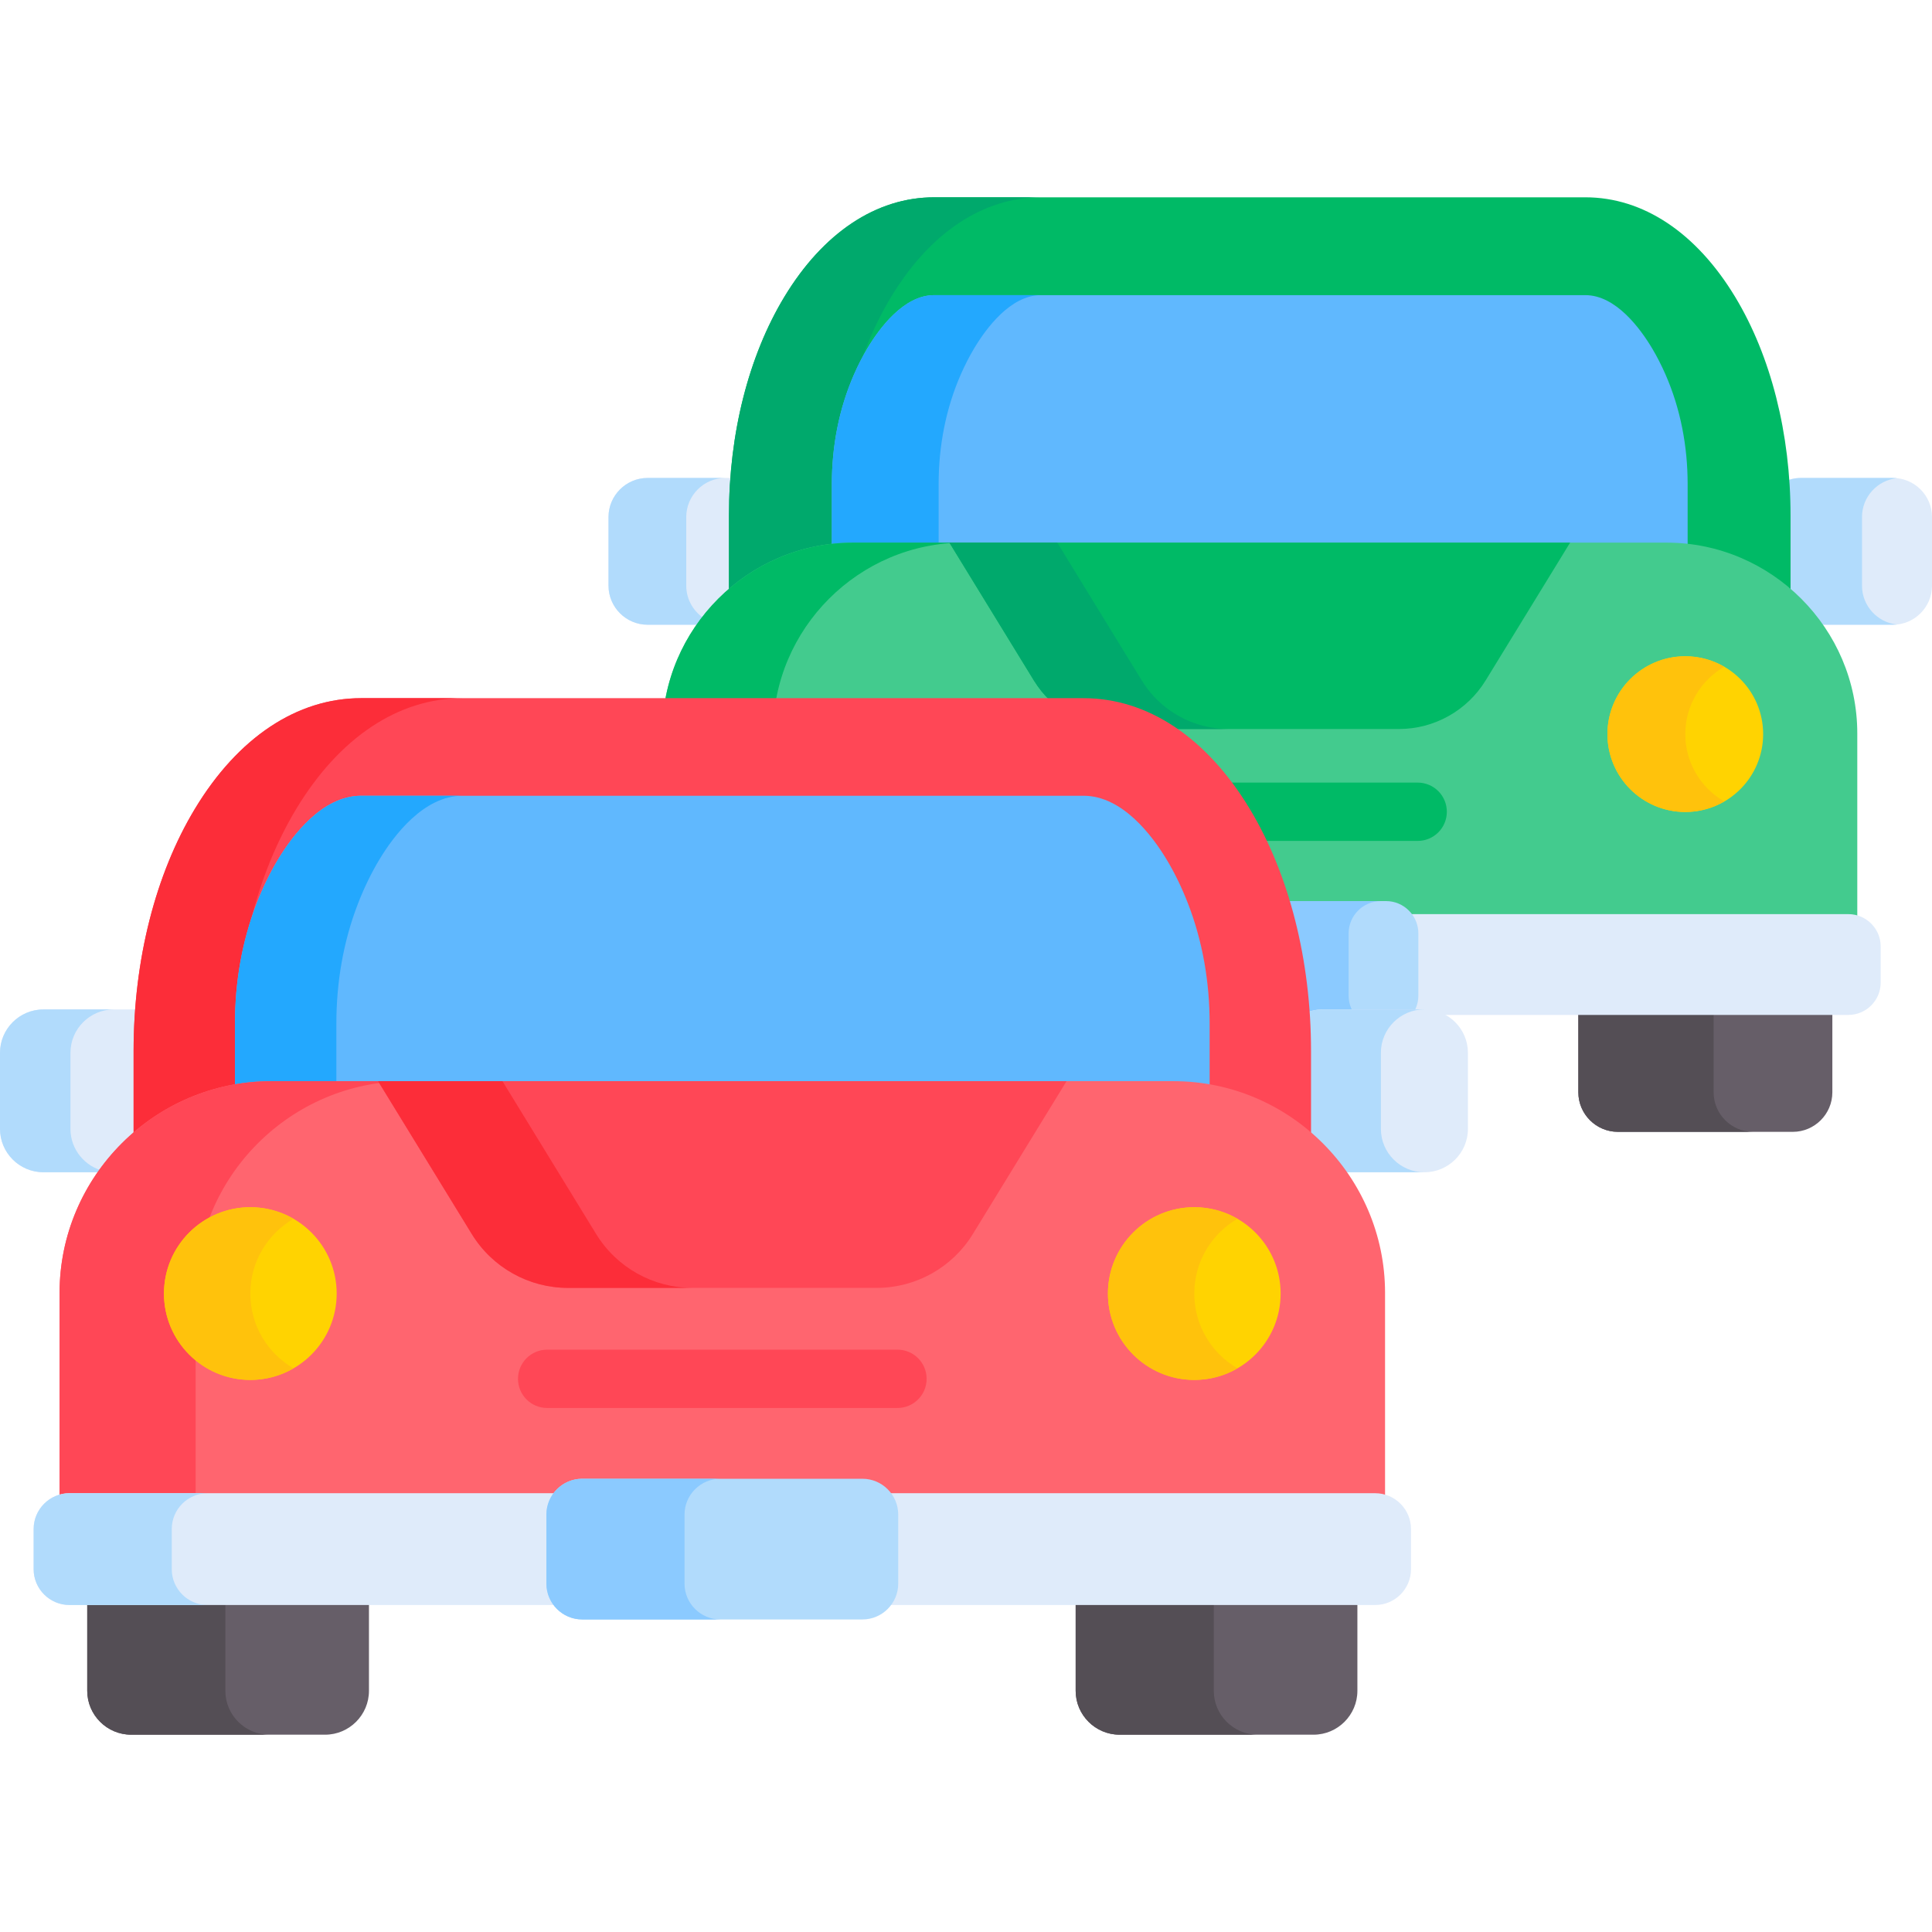
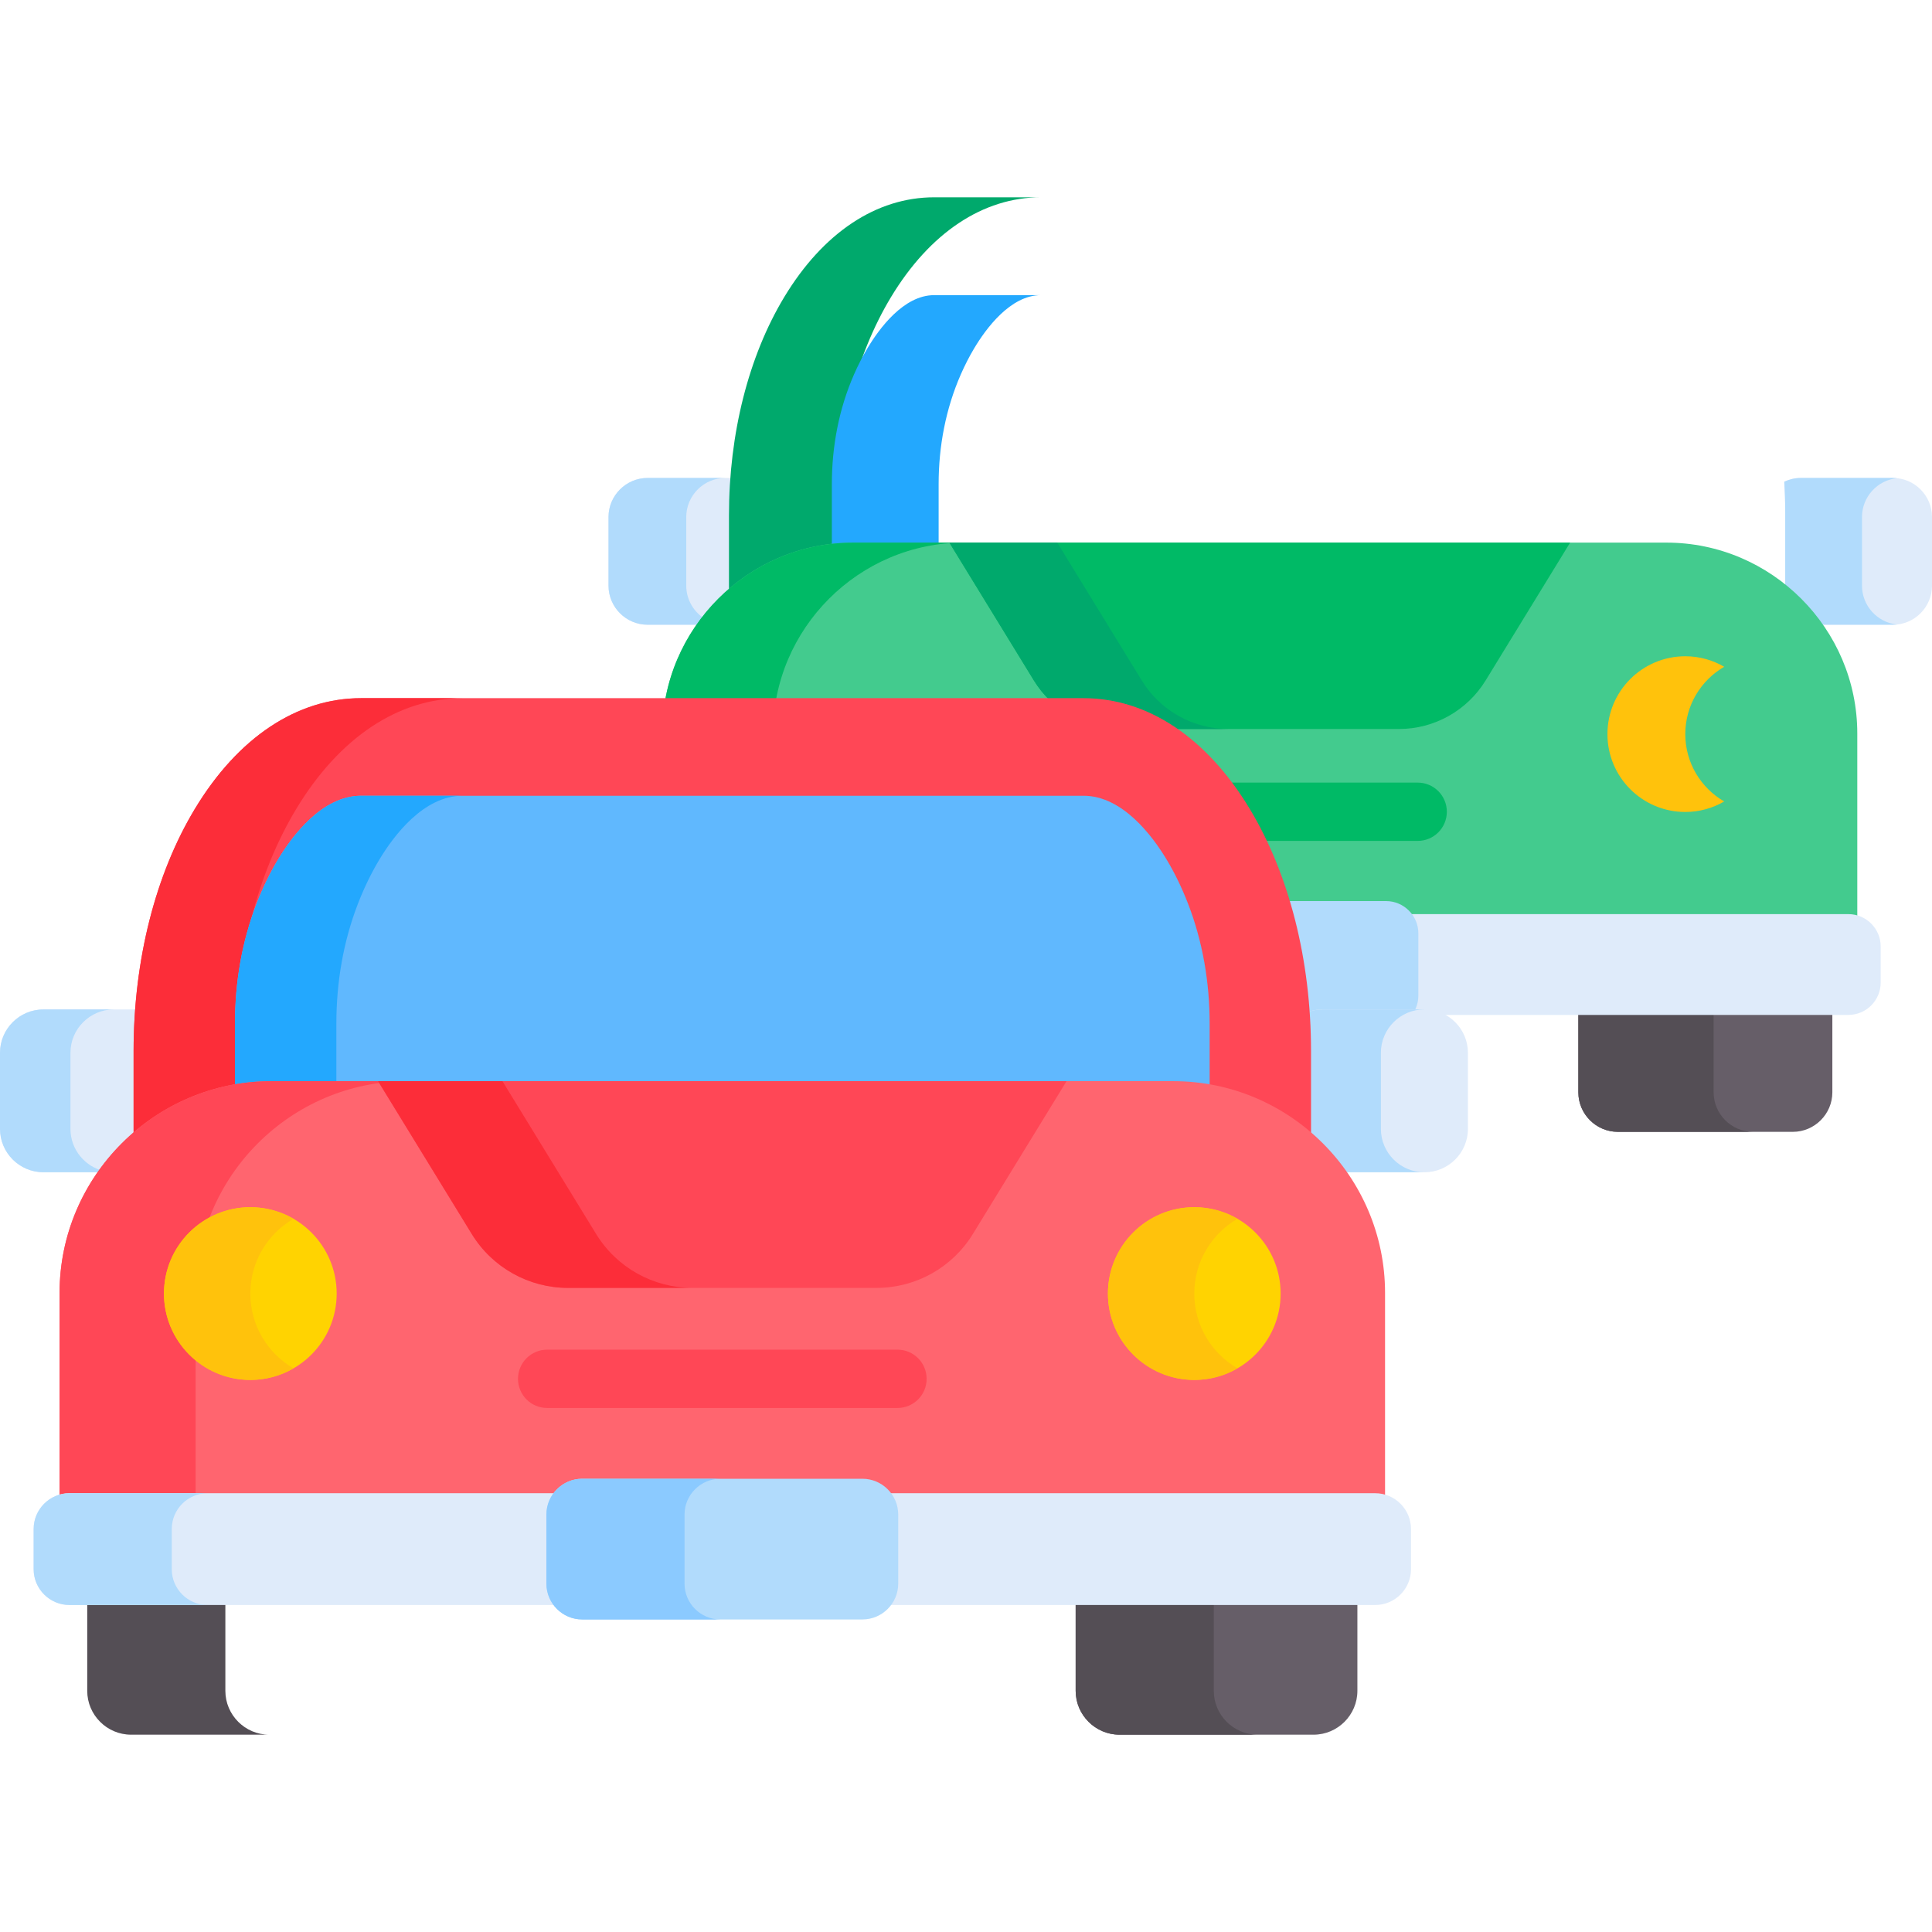
<svg xmlns="http://www.w3.org/2000/svg" id="Capa_1" enable-background="new 0 0 512 512" height="512" viewBox="0 0 512 512" width="512">
  <g>
    <g>
      <path d="m501.654 126.664h-24.411c-1.572 0-3.06.366-4.397 1 .168 2.7.256 5.426.256 8.17v20.219c3.248 2.794 6.141 5.988 8.598 9.509h19.955c5.691 0 10.346-4.656 10.346-10.346v-18.206c-.001-5.69-4.657-10.346-10.347-10.346z" fill="#dfebfa" />
    </g>
    <g fill="#b1dbfc">
      <path d="m473.101 156.053h-.001z" />
      <path d="m493.449 155.216v-18.206c0-5.329 4.083-9.75 9.276-10.29-.352-.037-.709-.056-1.071-.056h-24.411c-1.572 0-3.06.366-4.397 1 .168 2.7.256 5.426.256 8.17v20.219c3.248 2.794 6.141 5.988 8.598 9.509h19.955c.362 0 .718-.02 1.071-.056-5.194-.54-9.277-4.961-9.277-10.29z" />
    </g>
    <g>
      <path d="m194.594 156.053v-20.219c0-3.084.12-6.142.332-9.17h-23.319c-5.69 0-10.346 4.656-10.346 10.346v18.206c0 5.69 4.656 10.346 10.346 10.346h14.388c2.458-3.521 5.351-6.715 8.599-9.509z" fill="#dfebfa" />
    </g>
    <path d="m181.865 155.216v-18.206c0-5.69 4.656-10.346 10.346-10.346h-20.604c-5.69 0-10.346 4.656-10.346 10.346v18.206c0 5.691 4.656 10.346 10.346 10.346h14.388c.335-.479.697-.937 1.047-1.404-3.085-1.796-5.177-5.133-5.177-8.942z" fill="#b1dbfc" />
    <g>
-       <path d="m226.078 144.604h215.538c12.535 0 24.034 4.672 32.896 12.362v-20.397c0-21.655-5.205-42.201-14.656-57.853-10.292-17.043-24.397-26.428-39.718-26.428h-172.582c-15.321 0-29.426 9.386-39.718 26.428-9.451 15.652-14.656 36.197-14.656 57.853v20.397c8.862-7.69 20.361-12.362 32.896-12.362z" fill="#00ba66" />
-     </g>
+       </g>
    <g>
      <path d="m221.48 136.569c0-21.655 5.205-42.201 14.656-57.853 10.292-17.043 24.397-26.428 39.718-26.428h-28.298c-15.321 0-29.426 9.386-39.718 26.428-9.451 15.652-14.656 36.198-14.656 57.853v20.397c7.766-6.739 17.558-11.159 28.297-12.149v-8.248z" fill="#00a96c" />
    </g>
-     <path d="m441.347 99.177c-1.06-2.41-2.224-4.687-3.486-6.806-3.149-5.286-9.64-14.155-17.723-14.155h-172.582c-8.083 0-14.574 8.869-17.724 14.156-1.262 2.119-2.426 4.396-3.486 6.806-4.017 9.134-5.896 19.099-5.896 29.114v17.501c1.85-.212 3.725-.334 5.629-.334h215.538c1.903 0 3.779.122 5.628.334v-17.501c-.001-10.014-1.88-19.981-5.898-29.115z" fill="#60b8fe" />
    <g>
      <path d="m248.747 128.293c0-10.015 1.88-19.98 5.896-29.114 1.06-2.41 2.224-4.687 3.486-6.806 3.15-5.287 9.641-14.156 17.724-14.156h-28.298c-8.083 0-14.574 8.869-17.724 14.156-1.262 2.119-2.426 4.396-3.486 6.806-4.017 9.134-5.896 19.099-5.896 29.114v17.501c1.85-.212 3.725-.334 5.629-.334h22.669z" fill="#23a8fe" />
    </g>
    <path d="m441.616 143.799h-215.538c-27.821 0-50.584 22.763-50.584 50.584v51.736c.748-.216 1.535-.338 2.35-.338h117.797c1.562-2.089 4.047-3.453 6.841-3.453h62.729c2.794 0 5.278 1.364 6.841 3.453h117.798c.815 0 1.602.122 2.35.338v-51.736c0-27.821-22.763-50.584-50.584-50.584z" fill="#43cb8e" />
    <g>
      <path d="m204.855 194.383c0-27.821 22.763-50.584 50.584-50.584h-29.36c-27.821 0-50.584 22.763-50.584 50.584v51.736c.748-.216 1.535-.338 2.35-.338h27.01z" fill="#00ba66" />
    </g>
    <path d="m370.721 193.195c9.38 0 18.086-4.875 22.989-12.872l22.388-36.523h-164.501l22.388 36.523c4.902 7.997 13.608 12.872 22.989 12.872z" fill="#00ba66" />
    <path d="m302.572 180.322-22.388-36.523h-28.588l22.388 36.523c4.902 7.997 13.608 12.872 22.989 12.872h28.588c-9.38.001-18.087-4.874-22.989-12.872z" fill="#00a96c" />
-     <circle cx="446.62" cy="194.55" fill="#ffd301" r="20.632" />
    <path d="m446.62 194.55c0-7.632 4.155-14.28 10.316-17.849-3.037-1.759-6.553-2.783-10.316-2.783-11.395 0-20.632 9.237-20.632 20.631 0 11.395 9.237 20.632 20.632 20.632 3.762 0 7.279-1.023 10.316-2.783-6.161-3.568-10.316-10.216-10.316-17.848z" fill="#ffc20c" />
    <g>
      <path d="m418.275 266.848v22.627c0 5.762 4.715 10.477 10.477 10.477h46.363c5.762 0 10.477-4.715 10.477-10.477v-22.627z" fill="#665e68" />
    </g>
    <path d="m454.127 289.475v-22.627h-35.852v22.627c0 5.762 4.715 10.477 10.477 10.477h35.852c-5.763 0-10.477-4.715-10.477-10.477z" fill="#544e55" />
    <path d="m489.85 242.252h-118.503c1.067 1.426 1.708 3.187 1.708 5.095v16.522c0 1.908-.641 3.669-1.708 5.095h118.503c4.702 0 8.549-3.847 8.549-8.549v-9.616c0-4.7-3.847-8.547-8.549-8.547z" fill="#dfebfa" />
    <path d="m367.329 272.418h-66.964c-4.702 0-8.549-3.847-8.549-8.549v-16.523c0-4.702 3.847-8.549 8.549-8.549h66.964c4.702 0 8.549 3.847 8.549 8.549v16.523c0 4.703-3.847 8.549-8.549 8.549z" fill="#b1dbfc" />
-     <path d="m357.402 263.87v-16.523c0-4.702 3.847-8.549 8.549-8.549h-65.584c-4.702 0-8.549 3.847-8.549 8.549v16.523c0 4.702 3.847 8.549 8.549 8.549h65.584c-4.703 0-8.549-3.847-8.549-8.549z" fill="#8bcaff" />
    <g>
      <path d="m375.7 222.85h-51.088c-4.267 0-7.726-3.459-7.726-7.726 0-4.268 3.459-7.726 7.726-7.726h51.088c4.267 0 7.726 3.459 7.726 7.726s-3.459 7.726-7.726 7.726z" fill="#00ba66" />
    </g>
    <g>
      <path d="m377.539 267.514h-27.075c-1.744 0-3.393.406-4.877 1.109.186 2.995.284 6.018.284 9.061v22.426c3.603 3.099 6.811 6.642 9.537 10.547h22.132c6.311 0 11.475-5.164 11.475-11.475v-20.192c-.001-6.312-5.165-11.476-11.476-11.476z" fill="#dfebfa" />
    </g>
    <g fill="#b1dbfc">
      <path d="" />
      <path d="m365.95 299.182v-20.192c0-6.311 5.164-11.475 11.475-11.475h-26.962c-1.744 0-3.393.406-4.877 1.109.186 2.995.284 6.018.284 9.061v22.426c3.603 3.099 6.811 6.642 9.536 10.547h22.019c-6.311-.001-11.475-5.165-11.475-11.476z" />
    </g>
    <g>
      <path d="m36.97 300.11v-22.426c0-3.421.133-6.812.368-10.171h-25.863c-6.311.001-11.475 5.165-11.475 11.476v20.192c0 6.311 5.164 11.475 11.475 11.475h15.958c2.727-3.904 5.935-7.447 9.537-10.546z" fill="#dfebfa" />
    </g>
    <path d="m18.67 299.182v-20.192c0-6.311 5.164-11.475 11.475-11.475h-18.67c-6.311-.001-11.475 5.163-11.475 11.474v20.192c0 6.311 5.164 11.475 11.475 11.475h15.958c.068-.097.144-.188.212-.284-5.118-1.149-8.975-5.738-8.975-11.19z" fill="#b1dbfc" />
    <g>
      <path d="m71.891 287.412h239.059c13.903 0 26.657 5.182 36.486 13.711v-22.623c0-24.019-5.773-46.807-16.255-64.166-11.415-18.902-27.059-29.312-44.052-29.312h-191.417c-16.993 0-32.637 10.41-44.052 29.312-10.482 17.36-16.255 40.148-16.255 64.166v22.623c9.829-8.529 22.583-13.711 36.486-13.711z" fill="#ff4756" />
    </g>
    <g>
      <path d="m62.273 278.5c0-24.019 5.773-46.807 16.256-64.166 11.415-18.902 27.059-29.312 44.052-29.312h-26.868c-16.993 0-32.637 10.41-44.052 29.312-10.482 17.36-16.256 40.148-16.256 64.166v22.623c7.511-6.517 16.733-11.07 26.868-12.86z" fill="#fc2d39" />
    </g>
    <path d="m314.825 239.431c-1.614-4.159-3.499-8.052-5.639-11.615-3.8-6.323-11.718-16.933-22.057-16.933h-191.417c-10.339 0-18.258 10.61-22.058 16.935-2.139 3.562-4.024 7.453-5.638 11.61-3.928 10.121-5.744 20.958-5.744 31.834v17.277c3.128-.555 6.339-.855 9.618-.855h239.059c3.279 0 6.49.299 9.618.855v-17.277c0-10.874-1.815-21.711-5.742-31.831z" fill="#60b8fe" />
    <g>
      <path d="m89.141 271.263c0-10.876 1.815-21.714 5.743-31.834 1.614-4.158 3.498-8.049 5.638-11.611 3.801-6.325 11.719-16.935 22.058-16.935h-26.868c-10.339 0-18.258 10.61-22.058 16.935-2.139 3.562-4.024 7.453-5.638 11.611-3.928 10.121-5.744 20.958-5.744 31.834v17.277c3.128-.555 6.339-.855 9.618-.855h17.25v-16.422z" fill="#23a8fe" />
    </g>
    <path d="m310.95 286.519h-239.059c-30.857 0-56.104 25.247-56.104 56.104v57.382c.83-.239 1.702-.375 2.606-.375h130.652c1.733-2.317 4.488-3.83 7.587-3.83h69.575c3.099 0 5.854 1.513 7.587 3.83h130.652c.904 0 1.777.136 2.606.375v-57.382c.001-30.857-25.245-56.104-56.102-56.104z" fill="#ff656f" />
    <g>
      <path d="m51.843 342.623c0-30.857 25.247-56.104 56.104-56.104h-36.056c-30.857 0-56.104 25.247-56.104 56.104v57.382c.83-.239 1.702-.375 2.606-.375h33.45z" fill="#ff4756" />
    </g>
    <path d="m232.318 341.305c10.404 0 20.06-5.407 25.497-14.277l24.831-40.509h-182.452l24.831 40.509c5.437 8.87 15.093 14.277 25.497 14.277z" fill="#ff4756" />
    <path d="m157.984 327.028-24.831-40.509h-32.959l24.831 40.509c5.437 8.87 15.093 14.277 25.497 14.277h32.96c-10.405 0-20.061-5.407-25.498-14.277z" fill="#fc2d39" />
    <circle cx="316.499" cy="342.808" fill="#ffd301" r="22.883" />
    <circle cx="66.341" cy="342.808" fill="#ffd301" r="22.883" />
    <path d="m316.499 342.808c0-8.469 4.604-15.857 11.441-19.814-3.366-1.948-7.272-3.069-11.441-3.069-12.638 0-22.883 10.245-22.883 22.883s10.245 22.883 22.883 22.883c4.17 0 8.075-1.121 11.441-3.069-6.837-3.957-11.441-11.345-11.441-19.814z" fill="#ffc20c" />
    <path d="m66.341 342.808c0-8.469 4.604-15.857 11.441-19.814-3.366-1.948-7.272-3.069-11.441-3.069-12.638 0-22.883 10.245-22.883 22.883s10.245 22.883 22.883 22.883c4.17 0 8.075-1.121 11.441-3.069-6.837-3.957-11.441-11.345-11.441-19.814z" fill="#ffc20c" />
    <g>
      <path d="m285.061 422.996v25.096c0 6.391 5.229 11.62 11.62 11.62h51.422c6.391 0 11.62-5.229 11.62-11.62v-25.096z" fill="#665e68" />
    </g>
    <path d="m321.667 448.092v-25.096h-36.606v25.096c0 6.391 5.229 11.62 11.62 11.62h36.606c-6.391 0-11.62-5.229-11.62-11.62z" fill="#544e55" />
    <g>
-       <path d="m23.117 422.996v25.096c0 6.391 5.229 11.62 11.62 11.62h51.422c6.391 0 11.62-5.229 11.62-11.62v-25.096z" fill="#665e68" />
-     </g>
+       </g>
    <path d="m59.723 448.092v-25.096h-36.606v25.096c0 6.391 5.229 11.62 11.62 11.62h36.606c-6.391 0-11.62-5.229-11.62-11.62z" fill="#544e55" />
    <path d="m147.934 419.693v-18.326c0-2.116.711-4.069 1.894-5.651h-131.435c-5.215 0-9.481 4.267-9.481 9.481v10.665c0 5.215 4.267 9.481 9.481 9.481h131.435c-1.183-1.581-1.894-3.534-1.894-5.65z" fill="#dfebfa" />
    <path d="m45.518 415.862v-10.665c0-5.215 4.267-9.482 9.481-9.482h-36.606c-5.215 0-9.481 4.267-9.481 9.482v10.665c0 5.215 4.267 9.481 9.481 9.481h36.606c-5.214.001-9.481-4.266-9.481-9.481z" fill="#b1dbfc" />
    <path d="m364.447 395.716h-131.435c1.183 1.582 1.894 3.535 1.894 5.651v18.326c0 2.116-.711 4.069-1.894 5.651h131.435c5.215 0 9.481-4.267 9.481-9.481v-10.665c0-5.215-4.266-9.482-9.481-9.482z" fill="#dfebfa" />
    <path d="m228.556 429.174h-74.271c-5.215 0-9.481-4.267-9.481-9.481v-18.326c0-5.215 4.267-9.481 9.481-9.481h74.271c5.215 0 9.481 4.267 9.481 9.481v18.326c0 5.214-4.267 9.481-9.481 9.481z" fill="#b1dbfc" />
    <path d="m181.409 419.693v-18.325c0-5.215 4.267-9.481 9.481-9.481h-36.606c-5.215 0-9.482 4.267-9.482 9.481v18.325c0 5.215 4.267 9.481 9.482 9.481h36.606c-5.214 0-9.481-4.267-9.481-9.481z" fill="#8bcaff" />
    <g>
      <path d="m237.839 373.129h-92.839c-4.267 0-7.726-3.459-7.726-7.726s3.459-7.726 7.726-7.726h92.839c4.267 0 7.726 3.459 7.726 7.726s-3.458 7.726-7.726 7.726z" fill="#ff4756" />
    </g>
  </g>
</svg>